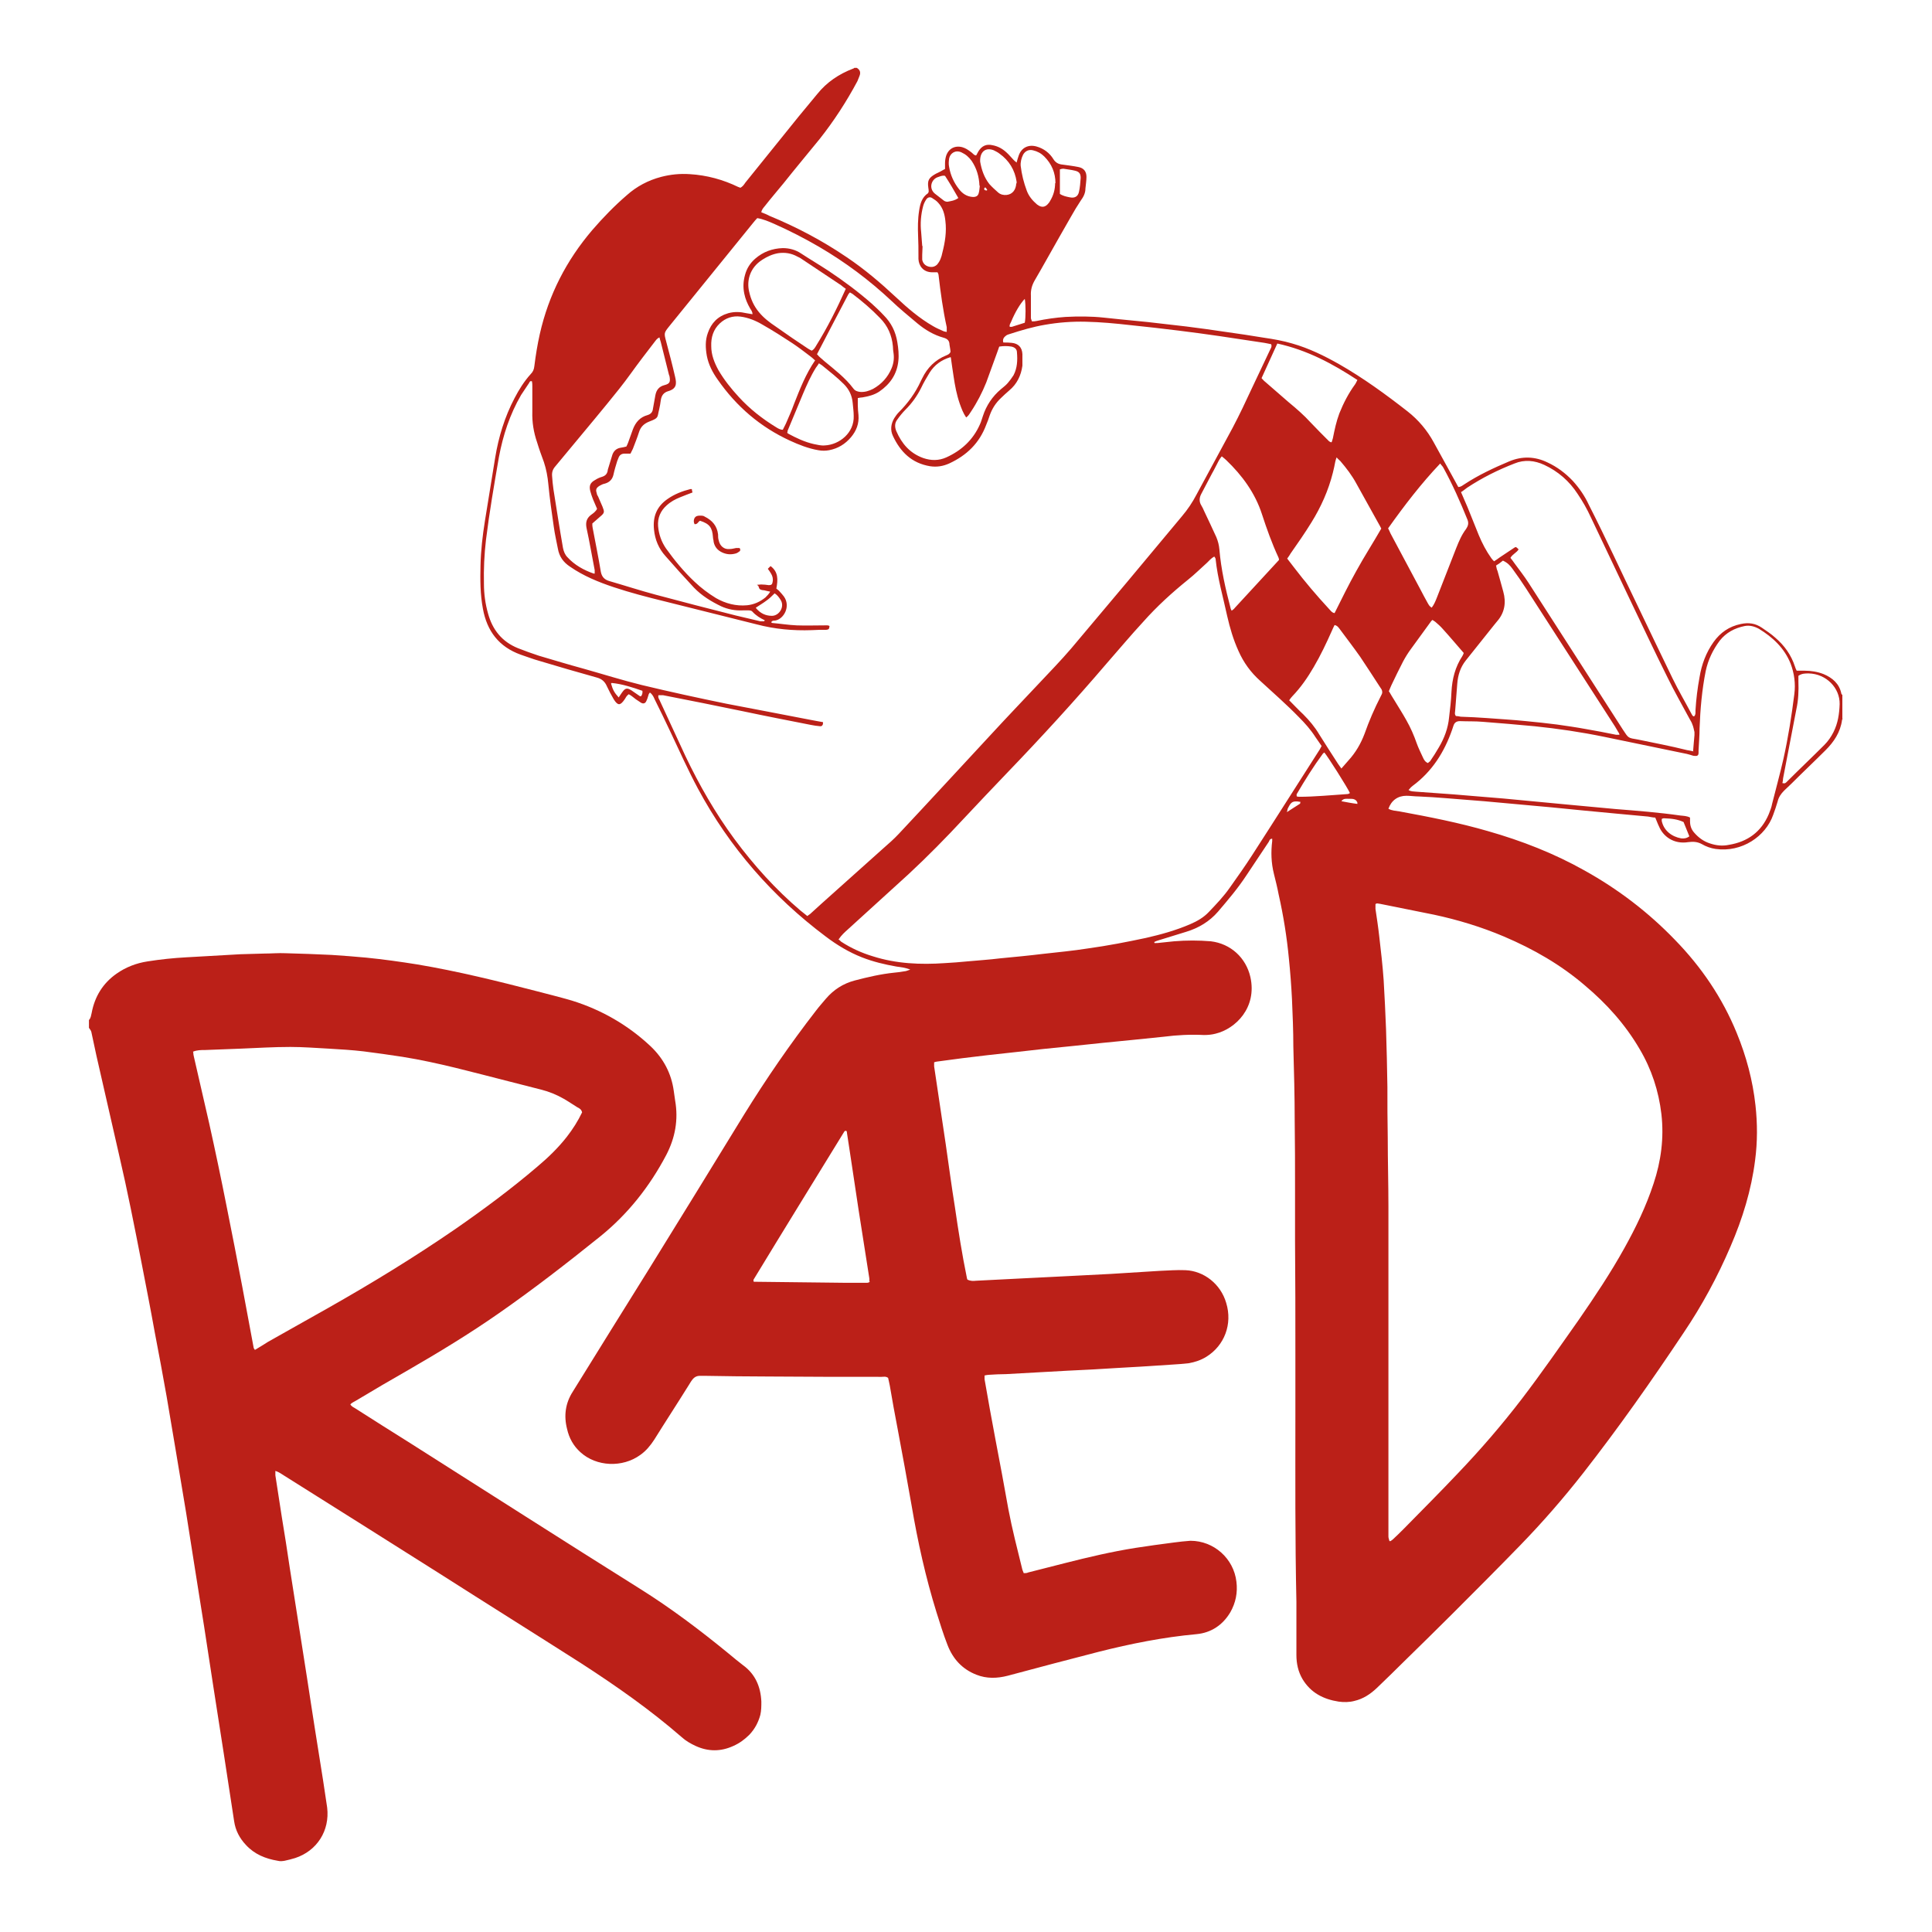
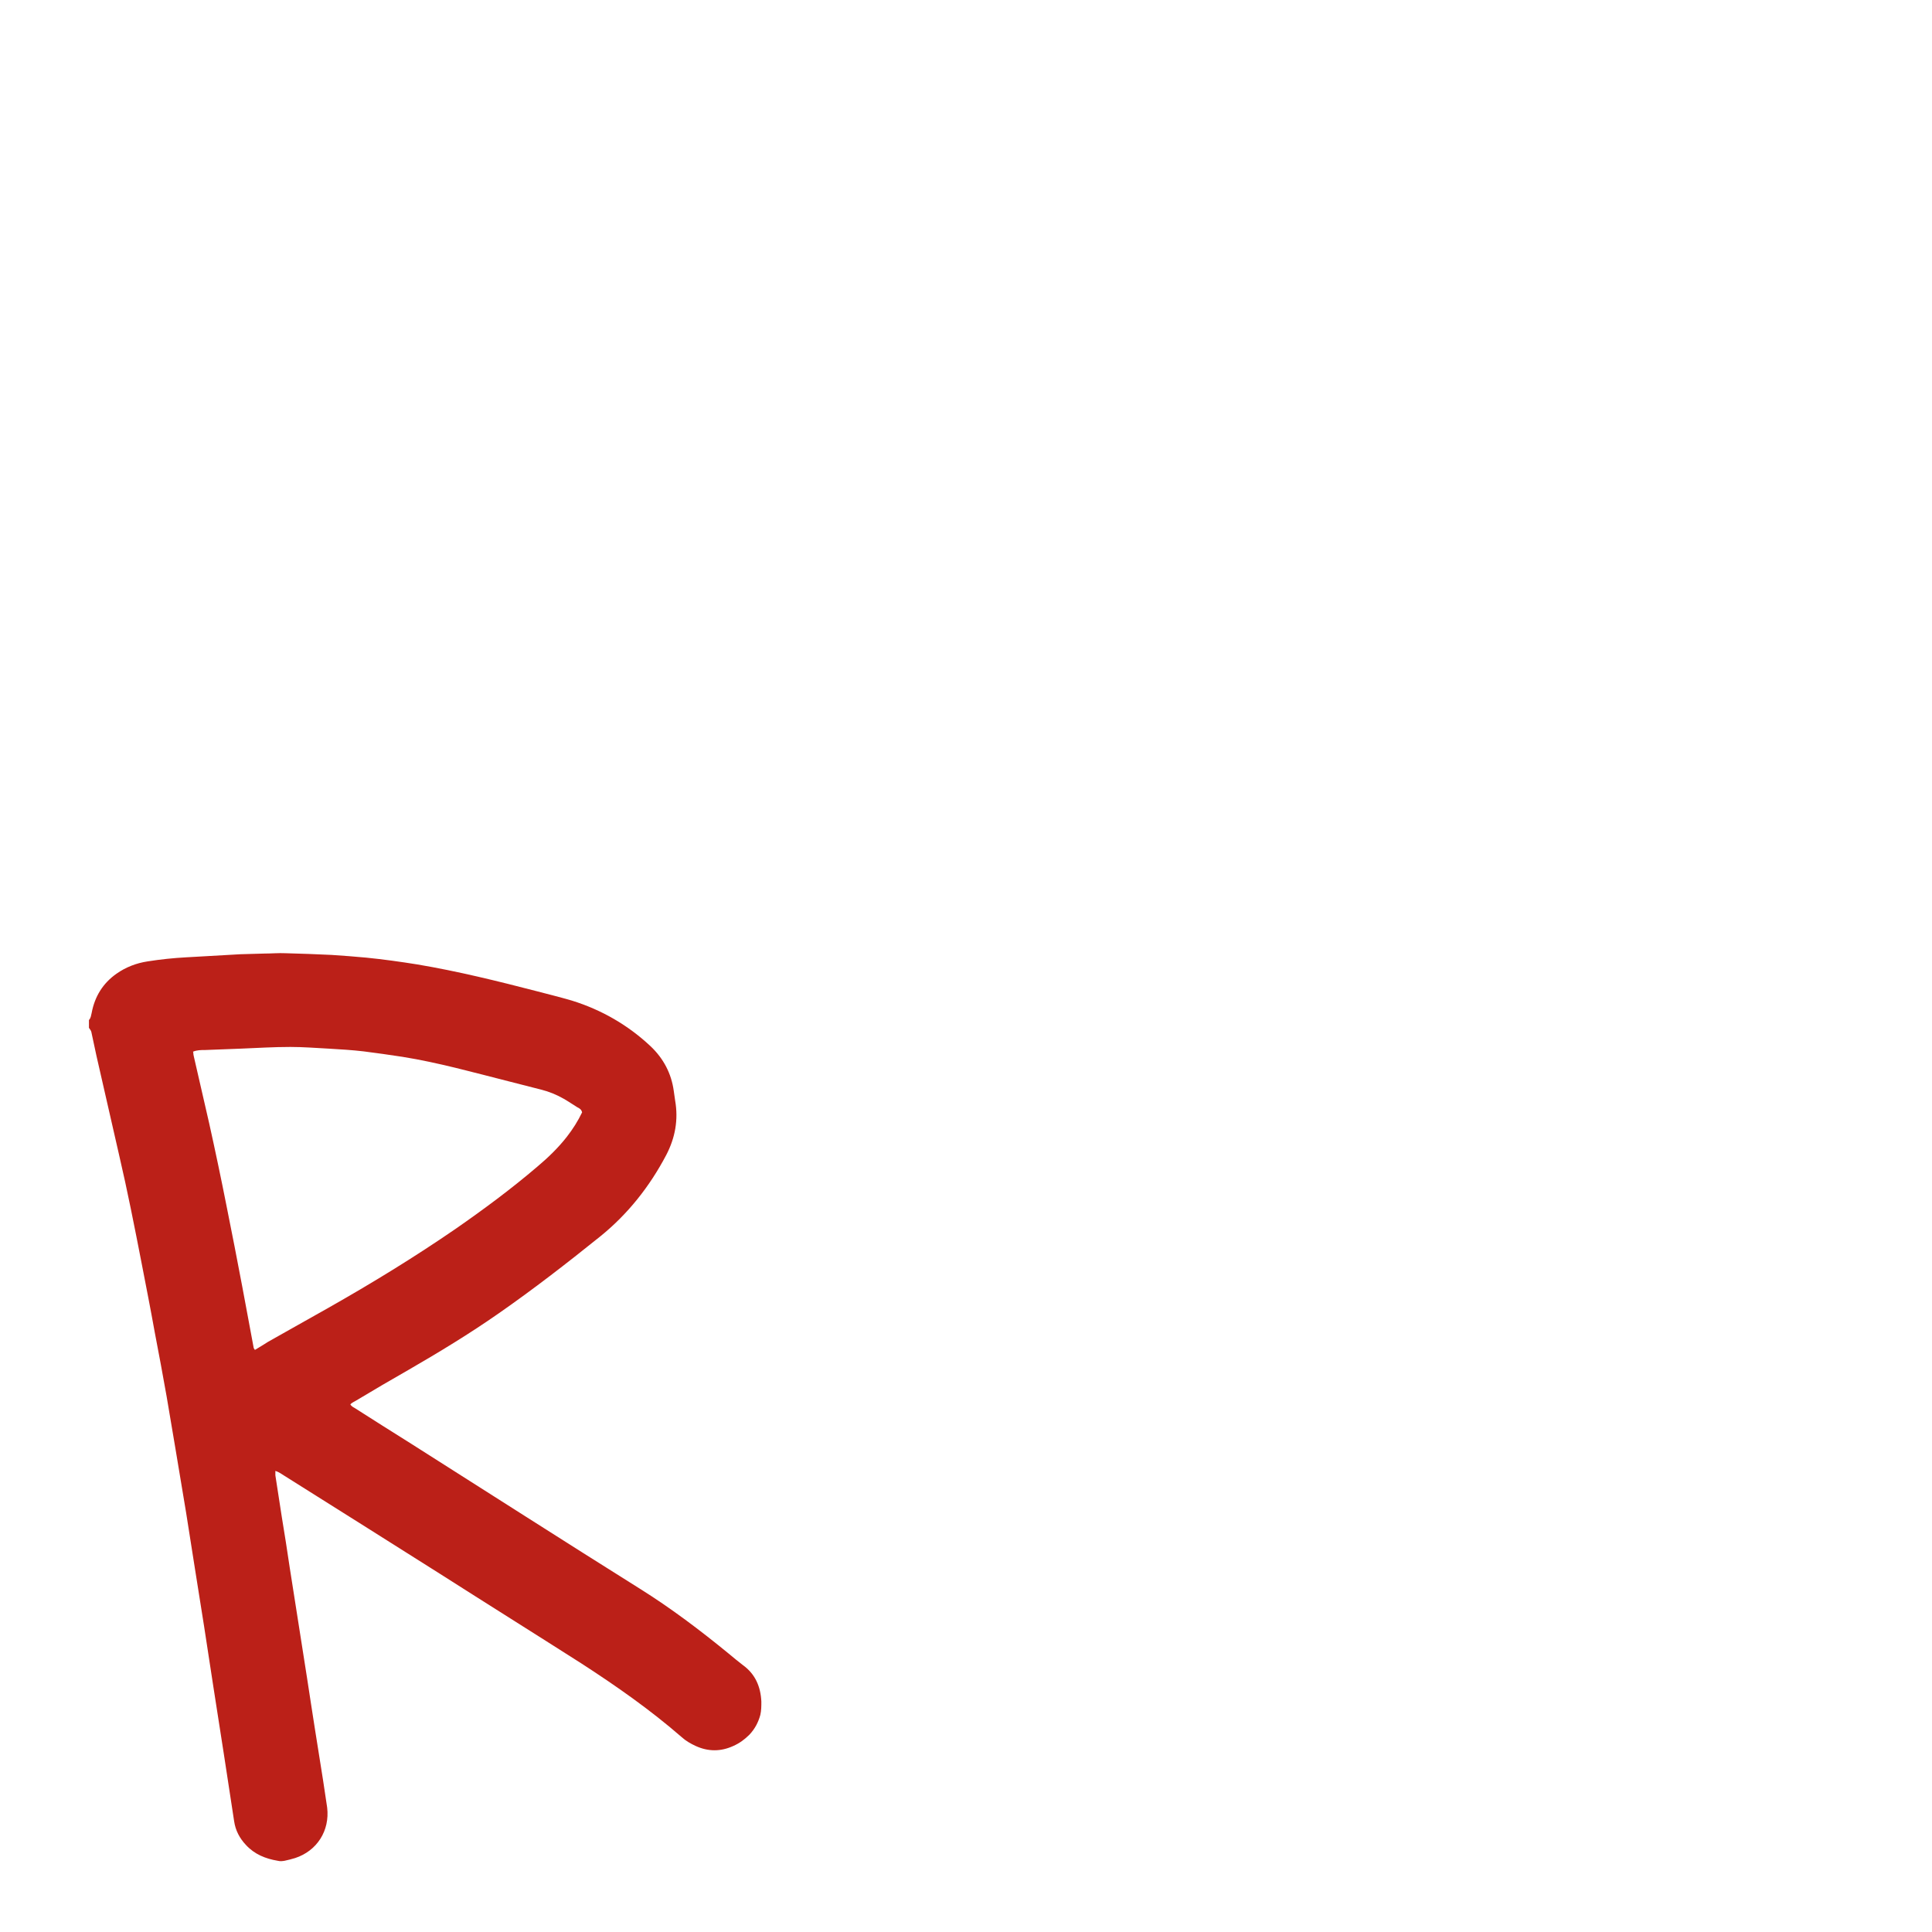
<svg xmlns="http://www.w3.org/2000/svg" version="1.1" width="566.9" height="566.9">
  <svg id="SvgjsSvg1009" version="1.1" viewBox="0 0 566.9 566.9">
    <defs>
      <style>
      .st0 {
        fill: #bb2018;
      }
    </style>
    </defs>
-     <path class="st0" d="M540.8,210.7c-.1.2-.3.4-.3.6-.5,3.6-2.4,6.4-4.8,8.8-3.3,3.3-6.7,6.5-10,9.8-.7.7-1.5,1.4-2.2,2.1-.9.9-1.6,1.9-1.9,3.2-.4,1.3-.8,2.6-1.3,3.9-2.2,6.3-9.2,11.1-16.9,10-1.4-.2-2.8-.7-4-1.4-1.3-.7-2.5-.8-4-.6-4.3.7-7.4-1.7-8.6-4.6-.4-.8-.7-1.7-1.1-2.6-.7,0-1.4-.2-2.1-.3-3.2-.3-6.5-.6-9.7-.9-3.2-.3-6.3-.6-9.5-.9-3-.3-6.1-.6-9.1-.9-3.3-.3-6.6-.6-9.9-.9-3.3-.3-6.6-.6-9.9-.9-3.8-.3-7.5-.6-11.3-.9-2.6-.2-5.3-.4-7.9-.5-1.2,0-2.4-.2-3.6-.2-2.5,0-4.4,1.3-5.3,3.8,1,.6,2.2.6,3.3.8,8.7,1.6,17.4,3.3,26,5.8,9.8,2.8,19.3,6.5,28.2,11.5,9.9,5.5,18.8,12.3,26.6,20.4,7.7,7.9,13.9,17,18.1,27.3,2.8,6.8,4.7,13.9,5.5,21.2.6,5.4.6,10.8-.1,16.1-1.1,8.8-3.7,17.2-7.2,25.3-3.8,8.9-8.4,17.4-13.8,25.4-9.4,14.1-19.1,27.9-29.5,41.2-5.8,7.4-11.9,14.4-18.4,21.1-6.6,6.8-13.3,13.5-20,20.2-4.6,4.6-9.3,9.2-14,13.8-2.7,2.7-5.4,5.3-8.1,7.9-1.9,1.8-4,3.2-6.6,3.8-1.5.4-3.1.4-4.6.2-4.5-.7-8.2-2.6-10.6-6.6-1.3-2.2-1.8-4.6-1.8-7.1,0-1.4,0-2.9,0-4.3,0-3.8,0-7.6,0-11.3-.4-18.2-.3-36.3-.3-54.5,0-6.1,0-12.2,0-18.4,0-11,0-22-.1-32.9,0-5.1,0-10.2,0-15.3,0-6.7,0-13.3-.1-20,0-7.3-.2-14.5-.4-21.8,0-4.7-.2-9.4-.4-14-.2-3.9-.5-7.9-.9-11.8-.6-6.3-1.6-12.6-3-18.8-.4-2.1-.9-4.1-1.4-6.1-.8-3.2-.9-6.4-.5-9.6,0-.2,0-.5,0-.7-.7,0-.8.5-1,.9-2.2,3.3-4.4,6.6-6.6,9.9-2.5,3.8-5.4,7.2-8.3,10.6-2.5,2.9-5.7,4.8-9.3,5.9-2.7.8-5.4,1.7-8.1,2.5-.4.1-.9.3-1.3.5,0,.5.3.3.5.3.2,0,.4,0,.5,0,1.6-.2,3.2-.3,4.8-.5,3.6-.3,7.2-.3,10.8,0,5.8.7,10.3,4.8,11.6,10.5,2,9-4.4,15.2-10.2,16.6-1.1.3-2.3.4-3.4.4-4-.2-7.9,0-11.8.5-2.9.3-5.9.6-8.8.9-3,.3-6.1.6-9.1.9-2.9.3-5.7.6-8.6.9-3,.3-6,.6-8.9.9-2.7.3-5.4.6-8,.9-2.7.3-5.5.6-8.2.9-2.5.3-5,.6-7.5.9-2.5.3-5,.7-7.5,1-.2,0-.4.1-.8.2,0,.4,0,.9,0,1.2,1.1,7.6,2.3,15.2,3.4,22.8.9,6.2,1.7,12.3,2.7,18.5,1,6.9,2.1,13.9,3.5,20.7,0,.2.1.4.2.6.9.4,1.7.4,2.5.3,4.6-.2,9.2-.5,13.8-.7,4.7-.2,9.3-.5,14-.7,3.9-.2,7.8-.4,11.7-.6,4.8-.3,9.6-.6,14.4-.9,2.5-.1,5-.3,7.5-.2,5.5.2,10.4,4.1,12,9.6,1.9,6.2-.5,12.5-5.8,15.8-1.6,1-3.4,1.6-5.2,1.9-1.6.2-3.2.3-4.8.4-3.1.2-6.1.4-9.2.6-2.3.1-4.7.3-7,.4-4.8.3-9.7.6-14.6.8-6,.3-12,.7-18,1-1.7,0-3.4.1-5,.2-.4,0-.8.1-1.3.2,0,.4,0,.8,0,1.1,1,5.9,2.1,11.8,3.2,17.7,1.3,6.8,2.6,13.7,3.8,20.5,1.1,5.8,2.6,11.6,4,17.3.1.5.3.9.5,1.4.5,0,.9,0,1.3-.2,3.7-.9,7.3-1.9,11-2.8,6.7-1.7,13.5-3.3,20.4-4.4,3.8-.6,7.6-1.1,11.4-1.6,1.6-.2,3.2-.4,4.8-.5,6.9,0,12.7,5.2,13.5,12,.4,3.2-.2,6.2-1.8,9-2.2,3.7-5.6,6-9.9,6.4-9.8.9-19.3,2.8-28.8,5.2-8.9,2.3-17.7,4.6-26.6,7-3.1.8-6.2.9-9.2-.3-4.1-1.6-6.9-4.6-8.5-8.8-1.2-3.1-2.2-6.3-3.2-9.5-3.2-10.3-5.5-20.7-7.3-31.3-1.3-7.5-2.7-15-4.1-22.5-.8-4.2-1.6-8.5-2.3-12.7-.2-.8-.3-1.6-.5-2.3-.7-.5-1.3-.3-1.9-.3-11.1,0-22.2,0-33.3-.1-6.2,0-12.5-.1-18.7-.2-.4,0-.8,0-1.3,0-1,0-1.7.4-2.3,1.2-.4.5-.7,1.1-1.1,1.7-3.3,5.3-6.7,10.5-10,15.8-1.1,1.7-2.4,3.3-4.1,4.5-5.2,3.8-12.9,3.5-17.6-.8-2-1.8-3.3-4.1-3.9-6.8-1-3.9-.5-7.6,1.7-11,7.5-12.1,15-24.2,22.5-36.2,9.3-15,18.5-30,27.7-45,6.5-10.5,13.5-20.7,21.1-30.5.9-1.2,1.9-2.3,2.9-3.5,2.3-2.7,5.1-4.5,8.5-5.4,3.8-1,7.7-1.9,11.6-2.3,1-.1,2-.2,3-.4.5,0,1-.3,1.7-.5-1.5-.6-2.8-.7-4.1-.9-3.4-.6-6.8-1.4-10.1-2.7-3.8-1.5-7.3-3.6-10.6-6.1-15.6-11.7-28.2-26.1-37.5-43.4-2.9-5.4-5.4-11-8-16.5-1.5-3.2-3.1-6.5-4.7-9.7-.3-.7-.6-1.4-1.4-2-.2.3-.4.5-.4.7-.2.6-.3,1.1-.6,1.7-.3.8-.9,1-1.6.6-.5-.3-1-.7-1.5-1-.7-.5-1.3-1.1-2.1-1.5-.6.4-.9,1-1.2,1.5-1.3,1.9-2,1.9-3.2,0-.7-1.2-1.4-2.5-2-3.8-.6-1.4-1.5-2.2-3-2.6-5.7-1.6-11.3-3.2-16.9-4.9-1.8-.5-3.6-1.2-5.4-1.8-6.4-2.3-9.9-6.9-11.1-13.5-.8-4.2-.8-8.5-.7-12.7.1-4.4.6-8.7,1.3-13.1,1-6.2,2-12.3,3-18.5,1-6.1,2.8-12,5.7-17.5,1.3-2.5,2.8-4.9,4.7-7,.7-.7,1-1.4,1.1-2.4.4-3.2.9-6.3,1.6-9.4,2.6-11.5,7.8-21.6,15.4-30.5,3.1-3.6,6.5-7.1,10.1-10.2,2.9-2.6,6.3-4.4,10.1-5.4,2.7-.7,5.5-1,8.4-.8,5,.3,9.8,1.6,14.3,3.8.2,0,.3.1.5.2.7-.3,1.1-.9,1.5-1.5,3.5-4.3,6.9-8.6,10.4-12.9,3.5-4.4,7.1-8.8,10.7-13.1,2.8-3.5,6.4-5.9,10.6-7.5.1,0,.2-.1.3-.2.2,0,.5,0,.7,0,1,.6,1.2,1.4.8,2.4-.2.5-.4,1-.6,1.5-3.2,6-6.9,11.7-11.1,17-3.5,4.3-7.1,8.6-10.6,13-1.8,2.2-3.7,4.4-5.5,6.7-.4.5-.9,1-1,1.8.8.3,1.6.6,2.3,1,8,3.3,15.6,7.3,22.8,12.2,5.2,3.5,9.9,7.5,14.5,11.8,3.3,3.1,6.8,6.1,10.8,8.4,1,.6,2,1,3.1,1.5.2.1.5.1.9.2,0-.6,0-1,0-1.4-1.1-5-1.8-10.1-2.4-15.3,0-.3-.2-.5-.3-.8-.6,0-1,0-1.5,0-2.8,0-4-2-4.1-3.9,0-.4,0-.7,0-1.1,0-1.9,0-3.7-.1-5.6-.1-2.5-.1-5,.3-7.5.3-2,.8-3.9,2.6-5.1,0,0,.1-.2.2-.4,0-.4,0-.8-.1-1.2-.3-2.1.1-2.9,2-4,.5-.3,1.1-.5,1.6-.8.4-.2.8-.5,1.3-.7,0-.6,0-1.1,0-1.7,0-.7.1-1.4.3-2.1.7-2.2,2.6-3.2,4.8-2.6,1,.3,1.7.8,2.5,1.4.5.3.8.9,1.4,1,0,0,.2,0,.2-.1.2-.4.4-.7.6-1.1,1-1.6,2.3-2.2,4.1-1.8,1.6.3,2.9,1,4.1,2.1.8.7,1.4,1.5,2.1,2.2.2.2.5.5.9.8.2-.8.4-1.4.6-2,.8-2.4,2.9-3.4,5.3-2.7,2.1.6,3.8,1.9,4.9,3.7.6,1,1.5,1.5,2.7,1.6,1.5.2,3.1.4,4.6.7,1.6.3,2.4,1.3,2.4,2.9,0,1.1-.2,2.3-.3,3.4,0,1.4-.6,2.5-1.4,3.6-1,1.5-1.9,3-2.8,4.6-1.2,2.1-2.4,4.2-3.6,6.3-2.4,4.2-4.7,8.4-7.1,12.5-.8,1.4-1.2,2.8-1.1,4.5,0,1.6,0,3.2,0,4.9,0,.5,0,1.1,0,1.6,0,.3.2.6.3,1,.5,0,.9,0,1.3-.1,2.8-.6,5.7-1,8.5-1.2,3.8-.2,7.6-.2,11.3.2,1.6.2,3.2.3,4.8.5,2.7.3,5.4.5,8.1.8,3.8.4,7.5.9,11.3,1.3,3.9.5,7.7,1,11.6,1.6,3.7.5,7.5,1.1,11.2,1.7,2.8.4,5.6.9,8.3,1.7,4.9,1.4,9.4,3.6,13.8,6.1,7,4,13.6,8.8,20,13.8,3.2,2.5,5.8,5.6,7.7,9.1,2,3.6,4,7.3,6,10.9.4.7.8,1.5,1.2,2.2.8,0,1.3-.5,1.8-.8,4.1-2.7,8.6-4.8,13.1-6.7,3.8-1.6,7.6-1.5,11.3.3,2.8,1.3,5.2,3.1,7.4,5.4,1.9,2.1,3.5,4.4,4.7,7,5,9.8,9.6,19.9,14.4,29.8,3.4,7.1,6.8,14.2,10.2,21.2,1.7,3.5,3.7,6.9,5.5,10.3.2.3.3.8.8.8.5-.5.4-1.1.4-1.7.2-3.3.6-6.6,1.2-9.8.6-3.7,1.9-7.2,4.1-10.3,2-2.8,4.6-4.6,8-5.3,2.3-.5,4.3-.2,6.2,1.1,1.3.9,2.7,1.8,3.9,2.9,2.7,2.3,4.7,5.1,5.8,8.5.1.4.3.8.5,1.2.8,0,1.6,0,2.3,0,1.9,0,3.8.3,5.6,1,2.6,1.1,4.6,2.8,5.2,5.7,0,.2.2.3.3.4v7.2ZM222.1,171.6c.5,0,.9-.1,1.2-.1.8,0,1.6.1,2.3.2.7,0,1-.2,1.1-.9.2-.9,0-1.7-.4-2.4-.3-.5-.6-1-1-1.5.3-.3.5-.5.8-.8,2.3,1.7,2.2,4,1.7,6.6.3.3.7.5,1,.9.4.4.8.9,1.2,1.4,2.1,2.9,0,6.7-2.6,7.1-.4,0-.9,0-1.1.5,0,0,.2.2.3.2,2.4.2,4.8.6,7.2.7,2.7.1,5.4,0,8.1,0,.5,0,1.1-.1,1.5.2-.1.9-.2,1-.9,1.1-1.4,0-2.9,0-4.3.1-5.5.2-10.9-.3-16.2-1.7-9.1-2.3-18.1-4.5-27.2-6.8-4.9-1.2-9.9-2.5-14.7-4.1-4.5-1.5-8.9-3.3-12.8-6-2-1.3-3.2-3-3.6-5.3-.4-2.1-.9-4.2-1.2-6.4-.6-4.2-1.2-8.3-1.6-12.5-.2-2.2-.6-4.4-1.3-6.5-.7-1.9-1.4-3.8-2-5.8-1-2.9-1.5-5.9-1.4-9,0-2.5,0-4.9,0-7.4,0-.5,0-1-.1-1.5-.5-.2-.7.1-.8.4-.8,1.2-1.6,2.4-2.4,3.6-3.3,5.7-5.3,11.8-6.5,18.2-1.4,8.1-2.8,16.2-3.8,24.3-.5,4.3-.7,8.6-.6,12.9,0,2.9.4,5.9,1.2,8.7,1.3,4.8,4.1,8.3,8.8,10.2,2,.8,4,1.5,6.1,2.2,4.4,1.3,8.7,2.6,13.1,3.8,5.7,1.6,11.4,3.4,17.1,4.8,8.3,2,16.6,3.8,24.9,5.5,8.2,1.6,16.4,3.1,24.5,4.7,1.2.2,2.5.5,3.8.7,0,.4,0,.7-.2.9,0,.2-.4.3-.6.3-1-.1-1.9-.2-2.8-.4-6.6-1.3-13.3-2.6-19.9-4-7.8-1.6-15.6-3.2-23.4-4.7-.5,0-.9,0-1.4,0-.2.8.3,1.2.5,1.8,2.5,5.3,4.9,10.7,7.4,16,4.1,8.6,8.8,16.8,14.4,24.4,5.7,7.7,12.1,14.8,19.4,21,.6.5,1.3,1,2,1.6.3-.3.6-.4.8-.6,1.1-1,2.2-2,3.3-3,6-5.4,12.1-10.8,18.1-16.2,1.6-1.4,3.2-2.8,4.6-4.3,9.1-9.7,18.1-19.5,27.2-29.3,4.6-5,9.3-9.9,13.9-14.8,3.2-3.4,6.5-6.8,9.5-10.3,10.9-12.9,21.7-25.8,32.5-38.8,1.7-2,3.1-4.1,4.3-6.4,3.5-6.5,7.1-13.1,10.6-19.6,2-3.8,3.8-7.6,5.6-11.5,1.8-3.7,3.5-7.5,5.3-11.2.2-.5.7-1,.4-1.8-.6-.1-1.3-.3-2-.4-4.4-.7-8.9-1.3-13.3-2-4-.6-8-1.1-11.9-1.6-4.7-.6-9.4-1.1-14.1-1.6-4.4-.5-8.7-.9-13.1-1-4-.1-8,.2-12,.9-3.5.6-6.9,1.6-10.3,2.7-.3.1-.7.2-1,.4-.7.5-1.2,1.1-.9,2.1.9,0,1.7,0,2.5.1,1.9.2,3,1.3,3.1,3.3,0,1.1,0,2.3,0,3.4-.4,2.9-1.6,5.4-3.9,7.3-.8.7-1.6,1.4-2.4,2.2-1.5,1.4-2.6,3.1-3.3,5.1-.3.9-.6,1.8-1,2.7-2,5.4-5.7,9-10.9,11.4-1.8.8-3.6,1.1-5.6.8-5.4-.9-8.7-4.2-10.9-8.9-.8-1.7-.6-3.5.4-5.2.4-.6.8-1.2,1.3-1.7,2.7-2.7,4.9-5.7,6.5-9.2.1-.3.3-.5.4-.8,1.5-3.1,3.8-5.4,7-6.7.5-.2,1-.4,1.3-1,0-.7-.2-1.4-.3-2.2,0-1.1-.6-1.7-1.7-2-2.9-.8-5.4-2.3-7.7-4.2-2.6-2.2-5.2-4.3-7.6-6.6-6.5-6.1-13.6-11.4-21.3-15.9-4.3-2.5-8.6-4.7-13.1-6.7-1.6-.7-3.2-1.4-5-1.7-.5.5-.9,1-1.3,1.5-8.2,10.1-16.3,20.1-24.5,30.2-1.6,2-1.6,2-.9,4.6.9,3.4,1.8,6.8,2.6,10.3.5,2.1.4,3.5-2.1,4.2-1.3.4-1.9,1.3-2.1,2.6-.1.9-.3,1.9-.5,2.8-.6,2.3,0,2.4-2.9,3.5-1.5.6-2.5,1.5-3,3.1-.5,1.6-1.2,3.3-1.8,4.9-.2.5-.5.9-.7,1.4-.7,0-1.2,0-1.7,0-.9,0-1.5.4-1.8,1.2-.1.3-.3.7-.4,1-.4,1.3-.8,2.6-1.1,4-.3,1.3-1.1,2.2-2.5,2.6-.5.1-1,.3-1.5.6-1,.6-1.3,1.1-.9,2.2,0,.3.2.7.4,1,.4,1,.9,2,1.3,3,.6,1.5.6,1.8-.6,2.8-.8.7-1.6,1.4-2.4,2.1,0,.5,0,.9.1,1.3.8,4.3,1.7,8.6,2.4,12.9.3,1.5,1.1,2.3,2.5,2.7,4.5,1.3,9.1,2.8,13.6,4,7.8,2.1,15.6,4.1,23.5,6.1,2.4.6,4.8,1.1,7.2,1.7.2,0,.5,0,.7,0,.2,0,.5.1.6-.3-1.3-.6-2.6-1.4-3.6-2.5-.2-.3-.7-.4-1.1-.4-.6,0-1.2,0-1.8,0-2.2.1-4.3-.3-6.3-1.2-2.9-1.4-5.7-3.1-8-5.5-2.8-3-5.6-6.1-8.3-9.2-2-2.2-3.1-4.8-3.4-7.8-.4-3.8.8-6.8,4-9,2-1.4,4.3-2.3,6.7-2.9.1,0,.2,0,.4,0,0,.3.1.6.2,1-1.3.5-2.4.9-3.6,1.4-1.5.6-2.8,1.3-4,2.4-1.8,1.6-2.7,3.7-2.5,6.1.2,2.4,1,4.6,2.3,6.5,2.5,3.5,5.3,6.9,8.4,9.8,1.9,1.8,4,3.4,6.3,4.8,2.8,1.6,5.9,2.4,9.1,2.1,2-.2,3.8-1,5.4-2.3.5-.5,1-1,1.4-1.7-.7-.1-1.3-.3-1.8-.4-.4,0-.9-.1-1.2-.3-.2-.1-.3-.5-.5-1ZM408,452.2c.3-.2.5-.3.7-.5,1.1-1,2.2-2.1,3.2-3.1,5.3-5.4,10.6-10.7,15.8-16.2,6.7-7,13-14.3,18.9-22,5.8-7.6,11.2-15.4,16.7-23.2,4.7-6.8,9.3-13.7,13.3-20.9,3.4-6.1,6.4-12.3,8.6-19,2.2-6.6,3.1-13.4,2.3-20.4-.8-6.8-2.9-13.2-6.4-19.1-4.2-7.2-9.7-13.3-16-18.6-7.1-6.1-15.1-10.7-23.8-14.4-6.6-2.8-13.5-4.9-20.5-6.4-5.3-1.1-10.6-2.1-15.9-3.2-.4,0-.9-.3-1.3.1,0,.5,0,1,0,1.4.4,2.7.8,5.3,1.1,8,.5,4.3,1,8.6,1.3,12.9.3,4.8.5,9.6.7,14.4.2,5.6.3,11.3.4,16.9,0,5,0,10,.1,14.9,0,6.8.2,13.5.2,20.3,0,5,0,10.1,0,15.1,0,19.8,0,39.6,0,59.4,0,7,0,14,0,21,0,.4,0,.8,0,1.3,0,.4.2.8.3,1.3ZM245.9,275.5c.4.3.7.6.9.8,2.9,1.9,6,3.3,9.3,4.3,6.9,2.2,14,2.5,21.2,2,2.2-.1,4.3-.3,6.5-.5,3.2-.3,6.5-.5,9.7-.9,4.2-.4,8.4-.8,12.5-1.3,4.4-.5,8.8-.9,13.2-1.6,5.8-.8,11.5-1.9,17.1-3.1,4.4-1,8.7-2.2,12.9-4,2.1-.9,4-2,5.5-3.6,2.2-2.3,4.4-4.6,6.2-7.2,2.2-3.1,4.4-6.2,6.4-9.3,6.6-10.2,13.1-20.5,19.7-30.8.3-.4.5-.9.8-1.4-.6-.9-1.2-1.7-1.8-2.6-1.4-2.2-3.1-4.1-4.9-5.9-3.6-3.7-7.5-7.1-11.3-10.6-2.8-2.5-4.9-5.4-6.4-8.8-1.5-3.3-2.5-6.7-3.3-10.2-1.2-5.6-2.8-11-3.4-16.7,0-.3-.2-.5-.4-.8-.9.5-1.5,1.2-2.1,1.8-1.9,1.7-3.7,3.5-5.6,5-4.7,3.8-9.1,7.8-13.1,12.3-3.7,4-7.2,8.2-10.8,12.3-9.4,11-19.2,21.7-29.3,32.2-4.2,4.4-8.4,8.8-12.6,13.3-5.2,5.6-10.6,11.1-16.2,16.3-5.9,5.4-11.9,10.8-17.8,16.2-.9.8-1.9,1.7-2.7,2.9ZM413.3,231.8c.7.5,1.5.4,2.2.5,3.7.3,7.4.5,11.1.8,1.6.1,3.2.3,4.8.4,3.2.3,6.5.5,9.7.8,3.2.3,6.3.6,9.5.9,3.2.3,6.3.6,9.5.9,4.7.4,9.3.9,14,1.3,6.3.5,12.7,1,19,1.9.9.1,1.9.1,2.8.6,0,.4,0,.8,0,1.1,0,1.3.4,2.4,1.2,3.3,1.3,1.5,2.8,2.6,4.7,3.2,1.8.6,3.6.8,5.5.4,5.5-.9,9.5-3.8,11.7-9,.4-1,.8-2,1-3.1,1.1-4.4,2.3-8.7,3.3-13.1,1.4-6.3,2.4-12.6,3.2-19,.4-3.1,0-6.1-1.1-9-1.8-4.5-5.2-7.7-9.3-10.2-1.3-.7-2.7-1.1-4.2-.8-2.9.6-5.4,1.9-7.3,4.3-2,2.7-3.4,5.6-4.1,8.9-1.1,5.5-1.6,11.2-1.8,16.8,0,2.2-.2,4.3-.3,6.5,0,.2,0,.5,0,.7,0,.8-.4,1-1.2.9-.4,0-.8-.2-1.2-.3-.7-.2-1.4-.4-2.1-.5-7.7-1.6-15.5-3.2-23.2-4.8-6.8-1.4-13.6-2.4-20.4-3.1-5.1-.5-10.2-.9-15.2-1.3-2.2-.2-4.4-.1-6.7-.2-1,0-1.6.4-1.9,1.3-.1.4-.3.8-.4,1.2-2.3,6.6-5.9,12.3-11.6,16.5-.4.3-.7.6-1,1ZM496.8,220.4c.1-1.7.3-3.2.4-4.7,0-.3,0-.6,0-.9-.2-.8-.3-1.5-.6-2.2-.2-.6-.5-1.1-.8-1.6-2.2-4.1-4.5-8.1-6.5-12.2-3.8-7.6-7.4-15.3-11.1-23-3.8-8-7.6-16-11.4-24-1.1-2.4-2.4-4.7-3.9-6.9-2.4-3.7-5.7-6.6-9.8-8.5-2.8-1.3-5.8-1.6-8.7-.4-4.9,1.9-9.5,4.2-13.9,7.1-.6.4-1.1.9-1.8,1.3.6,1.5,1.3,2.9,1.9,4.4,1.1,2.7,2.2,5.5,3.3,8.2,1,2.4,2.2,4.7,3.7,6.8.2.3.5.6.8.9.6-.4,1.1-.7,1.6-1.1,1.4-.9,2.8-1.9,4.2-2.8.6-.4.6-.4,1.4.4-.6,1-1.8,1.4-2.4,2.5.4.5.8,1,1.2,1.6,1.4,1.9,2.8,3.7,4.1,5.7,9.3,14.4,18.5,28.8,27.7,43.1,1.7,2.6,1.5,2.4,4.4,2.9,4.8,1,9.6,1.9,14.4,3.1.6.1,1.2.2,2,.4ZM439,166c.1.6.2,1.1.4,1.5.6,2,1.1,4,1.7,6.1.9,3.2.4,6.2-1.8,8.7-.3.4-.6.7-.9,1.1-2.8,3.5-5.5,6.9-8.3,10.4-1.6,2-2.3,4.3-2.5,6.8-.2,2.6-.4,5.1-.6,7.7,0,.6-.3,1.2.2,1.8.5,0,.9.1,1.4.2,2.6.1,5.2.2,7.7.4,3.8.3,7.7.5,11.5.9,3,.3,6.1.6,9.1,1,2.8.4,5.6.8,8.3,1.3,3,.5,6,1.1,9,1.7.3,0,.6,0,1,0-.1-.3-.1-.5-.3-.7-.3-.6-.7-1.1-1-1.7-8.7-13.5-17.4-27-26.1-40.5-1.3-2-2.6-3.9-4-5.8-.7-1-1.5-1.8-2.8-2.4-.6.5-1.3,1-2.1,1.5ZM255.1,375.9c0-.3,0-.5,0-.7-.3-1.7-.5-3.4-.8-5.1-.8-5.1-1.6-10.2-2.4-15.3-.7-4.4-1.3-8.9-2-13.3-.5-3.1-.9-6.2-1.4-9.2,0-.2,0-.5-.4-.5-.1,0-.3.1-.4.3-8.9,14.5-17.8,28.9-26.6,43.4,0,.1,0,.3,0,.5,0,0,.1.1.2.1,8.7.1,17.4.2,26.1.3,2.3,0,4.7,0,7,0,.2,0,.3,0,.5-.1,0,0,.1,0,.3-.2ZM183.8,131c.2-.4.4-.8.5-1.1.5-1.3.9-2.6,1.4-3.9.8-2.1,2.1-3.6,4.3-4.2,1-.3,1.5-.9,1.6-1.9.2-1.3.5-2.6.7-3.9.3-1.6,1.1-2.6,2.7-3,1.5-.4,1.7-.9,1.5-2.3,0-.2-.1-.5-.2-.7-.8-3.2-1.6-6.4-2.4-9.6-.1-.4-.3-.9-.4-1.4-.7.3-1,.8-1.4,1.3-1.2,1.6-2.4,3.1-3.6,4.7-2.3,3-4.4,6.1-6.8,9.1-4.7,5.9-9.6,11.7-14.4,17.5-1.5,1.8-2.9,3.5-4.4,5.3-.7.8-1,1.7-.9,2.8.1,1.3.2,2.6.4,3.9.9,5.7,1.8,11.5,2.8,17.2.2,1,.6,2,1.3,2.7,2.1,2.3,4.8,3.8,7.7,4.8,0,0,.1,0,.3,0,0-.3,0-.7,0-1-.8-4.1-1.5-8.3-2.4-12.4-.3-1.6,0-2.8,1.3-3.8.7-.5,1.4-1,1.8-1.8-.4-.9-.8-1.9-1.2-2.8-.3-.8-.6-1.6-.8-2.4-.4-1.6,0-2.5,1.5-3.3.6-.4,1.3-.7,2-.9.9-.3,1.4-.8,1.6-1.7,0-.4.2-.8.3-1.2.4-1.2.7-2.4,1.1-3.6.4-1.1,1.2-1.8,2.3-2,.6-.1,1.2-.2,1.9-.4ZM391.5,180.1c2.1-4.2,4.2-8.5,6.5-12.6,2.3-4.2,4.9-8.2,7.3-12.4-.1-.2-.2-.4-.3-.6-2.3-4.2-4.7-8.4-7-12.6-1.3-2.4-2.9-4.5-4.7-6.6-.3-.3-.7-.6-1.1-1.1-.2.5-.3.9-.4,1.3-.2,1-.4,2.1-.7,3.2-1.3,5.2-3.5,10.1-6.3,14.6-1.9,3.1-4,6.1-6.1,9.1-.3.5-.6,1-1,1.5.7.9,1.4,1.8,2,2.6,3.2,4.2,6.6,8.2,10.2,12.1.5.5.9,1.2,1.7,1.3ZM378.3,205.5c1.4,1.4,2.7,2.8,4.1,4.1,1.8,1.8,3.4,3.7,4.7,5.9,1.8,2.9,3.7,5.8,5.5,8.6.3.4.6.9,1,1.4.8-.9,1.4-1.6,2.1-2.4,2.1-2.3,3.6-4.9,4.7-7.8,1.3-3.7,2.9-7.4,4.7-10.9.1-.2.2-.4.3-.6.3-.5.2-1,0-1.5-.2-.3-.4-.6-.6-.9-1.9-2.9-3.8-5.9-5.7-8.7-1.9-2.7-3.9-5.3-5.9-8-.4-.5-.7-1.1-1.6-1.3-.3.6-.6,1.2-.8,1.7-1.6,3.6-3.3,7.2-5.3,10.6-1.8,3.1-3.8,6-6.3,8.6-.3.3-.6.7-1,1.3ZM358.5,133.9c-.4.5-.7.9-.9,1.3-.7,1.3-1.3,2.6-2,3.8-1,2-2.1,3.9-3.1,5.9-.6,1.1-.7,2.3,0,3.4.3.5.6,1.1.8,1.6,1.2,2.5,2.4,5.1,3.6,7.7.5,1.2.8,2.4.9,3.6.5,5.9,1.8,11.6,3.3,17.3,0,.2.2.4.3.7.4-.3.7-.5.9-.8,4.3-4.7,8.7-9.4,13-14.1,0-.3-.1-.6-.2-.8-1.9-4.1-3.4-8.3-4.8-12.6-2-6.2-5.8-11.4-10.5-15.9-.3-.3-.7-.6-1.3-1.1ZM278.9,104.8c-2.7.8-4.7,2.3-6.1,4.5-.9,1.5-1.8,3-2.5,4.5-1.2,2.4-2.7,4.5-4.6,6.4-.9.9-1.7,1.9-2.4,2.9-.8,1-.8,2.2-.3,3.4,1.6,3.7,4,6.5,7.9,7.9,2.3.8,4.6.8,6.8-.2,4.4-2,7.8-5.1,9.8-9.6.4-.8.6-1.7.9-2.5,1-3.1,2.8-5.8,5.3-7.9.7-.6,1.4-1.1,2-1.8.6-.7,1.2-1.5,1.7-2.3,1.1-2.1,1.2-4.4,1-6.7,0-1-.7-1.5-1.6-1.7-1.2-.2-2.4-.2-3.6,0-.2.6-.4,1.2-.6,1.7-1.1,2.9-2.1,5.9-3.2,8.8-1.2,3-2.7,5.9-4.5,8.6-.4.6-.7,1.2-1.4,1.7-.9-1.3-1.4-2.7-1.9-4.1-.9-2.6-1.4-5.3-1.8-8-.3-1.8-.5-3.5-.8-5.5ZM407.3,155c.3.6.5,1,.7,1.5,2.9,5.4,5.8,10.9,8.7,16.3.7,1.4,1.5,2.8,2.2,4.1.3.5.5,1,1.2,1.4.7-.9,1.1-1.9,1.5-2.9,1.9-4.9,3.8-9.7,5.7-14.6.8-2,1.6-3.9,2.9-5.6.6-.9.8-1.7.4-2.7-2.1-5.2-4.4-10.4-7.1-15.3-.2-.4-.6-.7-.9-1.2-5.6,5.9-10.5,12.3-15.2,18.9ZM407.6,202.9c.5.9,1,1.7,1.5,2.5,1.2,2,2.5,4,3.6,6,1.2,2.1,2.2,4.4,3,6.7.5,1.4,1.2,2.8,1.8,4.1.3.7.7,1.4,1.5,1.7.2-.2.4-.4.6-.5.9-1.3,1.8-2.7,2.6-4.1,1.6-2.7,2.7-5.6,3-8.8.3-2.5.6-5,.7-7.5.2-3.8,1.1-7.3,3.2-10.5.2-.3.3-.6.4-.9-2.1-2.4-4.1-4.8-6.2-7.1-.6-.7-1.4-1.4-2.1-2-.2-.2-.6-.4-.9-.6-.3.3-.5.5-.6.7-1.9,2.6-3.7,5.1-5.6,7.7-.9,1.2-1.7,2.5-2.4,3.8-1.2,2.3-2.3,4.6-3.4,6.9-.3.6-.5,1.2-.8,1.9ZM370.2,111c.4.4.7.8,1,1,2.3,2,4.6,4,6.9,6,2.3,1.9,4.5,3.8,6.5,6,1.7,1.8,3.5,3.6,5.3,5.4.2.2.5.3.7.4.1-.1.2-.1.2-.2.1-.3.2-.7.3-1,.5-2.5,1-4.9,1.9-7.3,1.2-3,2.7-5.9,4.6-8.5.3-.4.4-.8.7-1.3-7.3-4.8-14.8-8.8-23.5-10.7-1.5,3.4-3.1,6.7-4.6,10.1ZM523.2,229.8c.6.2.9-.2,1.2-.5,3.6-3.6,7.3-7.1,10.9-10.7,1.1-1.1,2-2.4,2.7-3.8,1.3-2.6,1.7-5.3,1.8-8.2.1-4.7-3.9-8.9-9.1-9-1,0-2,0-3,.7,0,.5,0,1,0,1.6.1,2.8,0,5.5-.6,8.2-1.3,6.8-2.6,13.5-3.9,20.3,0,.5-.1.9-.2,1.4ZM309.7,53.8c0-3.1-1.1-5.7-3.3-7.9-.9-.9-2-1.5-3.3-1.8-1.2-.3-2.3.2-2.9,1.3-.5,1-.8,2.2-.7,3.3.3,2.5.9,4.9,1.8,7.3.6,1.6,1.7,2.9,3,4,1.3,1,2.4.9,3.4-.4.2-.2.3-.4.4-.6,1-1.6,1.5-3.4,1.5-5.3ZM270.7,72.3s0,0,0,0c0,.8-.1,1.7-.1,2.5,0,.5,0,1,0,1.4.2,1,.8,1.7,1.8,2,1,.3,1.9.1,2.6-.6.4-.5.8-1.1,1-1.7.2-.5.4-1.1.5-1.7.8-3.1,1.3-6.2.9-9.4-.2-1.9-.7-3.8-2.1-5.3-.5-.6-1.2-1-1.8-1.4-.6-.4-1.3-.2-1.7.4-.4.6-.7,1.2-.9,1.9-.7,2.6-.9,5.2-.6,7.8.1,1.3.2,2.6.3,3.9ZM388.6,220.8c-.1.1-.3.2-.4.3-2.8,3.8-5.3,7.8-7.7,11.9-.1.2,0,.4,0,.7.3,0,.4.1.6.1,4.8,0,9.5-.5,14.3-.8.3,0,.5-.2.7-.3-.7-1.6-6.6-10.9-7.5-11.9ZM298.3,53.8c0-.1,0-.3,0-.5-.5-3.4-2.2-6.2-5-8.2-.5-.4-1.1-.7-1.7-1-2.3-.9-3.9.3-4,2.8,0,.2,0,.4,0,.5.4,2.4,1.2,4.7,2.7,6.6.8.9,1.7,1.7,2.6,2.5.7.6,1.6.8,2.5.7,1.7-.2,2.7-1.5,2.8-3.4ZM287.4,54.5c-.1-2.6-.8-5.1-2.3-7.3-.8-1.1-1.7-1.9-3-2.5-1.8-.8-3.3.3-3.6,1.8-.1.8-.2,1.6,0,2.5.4,2.4,1.4,4.6,2.9,6.5,1,1.3,2.3,2.2,4.1,2.3.9,0,1.5-.3,1.7-1.2.2-.7.2-1.4.3-2.1ZM311,56.9c.9.6,1.9.8,2.9,1,1.4.3,2.4-.2,2.7-1.6.3-1.3.4-2.7.5-4.1,0-1.2-.4-1.8-1.6-2.1-1.2-.3-2.4-.4-3.5-.6-.3,0-.7.1-1,.2v7ZM281.2,58.1c-1.3-2.3-2.6-4.5-3.9-6.5-.9-.2-1.5.2-2.2.4-1.9.7-2.6,3.3-.8,4.8.9.7,1.8,1.4,2.7,2.1.3.2.7.3,1,.3,1-.2,2.1-.3,3.2-1.1ZM494,241.2c-1.8-.8-3.3-1-5.8-1.1-.2,0-.4.1-.6.2,0,.3,0,.4,0,.6.6,2.8,2.9,4.6,5.7,5.1.8.1,1.6,0,2.4-.6-.6-1.4-1.1-2.8-1.7-4.2ZM221.8,178.4c1.3,1.6,2.9,2.3,4.7,2.3,2.1,0,3.8-2.6,2.6-4.6-.5-.8-1-1.5-1.8-2-.8.8-1.6,1.6-2.5,2.2-.9.7-2,1.3-3,2ZM300.7,87.7c-1.3,1.3-2.9,4-4,6.7-.2.5-.6.9-.4,1.5.2,0,.4,0,.6,0,1.3-.4,2.6-.8,3.8-1.2.3-1.5.3-5.3,0-7ZM181.5,204.7c.5-.7.9-1.4,1.4-2,.6-.7,1.1-.8,1.9-.4.4.2.7.4,1.1.7.6.4,1.3.9,1.9,1.3,0,0,.2,0,.3,0,.3-.4.5-.9.4-1.6-2.9-1-5.9-2-9-2.3,0,0-.2.1-.2.2.5,1.8,1,2.7,2.2,4ZM377.6,238.3c1.5-1,2.7-1.7,3.9-2.5,0,0,0-.3.1-.5-2.6-.5-2.9.3-3.8,2.1,0,.1,0,.3-.2.9ZM398.3,235.9c0-.4,0-.6-.2-.7,0-.2-.2-.3-.3-.4-.6-.5-1.4-.4-2-.4-.7,0-1.6-.2-2.2.7,1.6.3,3.1.6,4.8.8ZM289.7,55.8c-.1-.2-.2-.4-.3-.5-.1-.2-.3-.4-.5-.2-.1.1-.2.5,0,.6,0,.1.4.2.6.2,0,0,0,0,.3-.2Z" />
    <path class="st0" d="M26.1,299.3c.6-.6.6-1.4.8-2.1.9-4.8,3.3-8.7,7.3-11.5,2.7-1.9,5.8-3.1,9.1-3.6,3.8-.6,7.6-1,11.4-1.2,5.3-.3,10.5-.6,15.8-.9,2.3-.1,4.7-.1,7-.2,2.1,0,4.2-.2,6.3-.1,4.5.1,9,.3,13.5.5,3.4.2,6.8.5,10.2.8,5,.5,10,1.2,15,2,11.9,2,23.6,4.9,35.2,7.9,3.4.9,6.7,1.7,10.1,2.7,8.7,2.7,16.5,7.2,23.1,13.4,3.8,3.6,6.1,8,6.8,13.1.1.9.3,1.9.4,2.8,1,5.7,0,11-2.6,16-4.9,9.3-11.3,17.4-19.5,24-9.7,7.8-19.5,15.4-29.7,22.5-8.6,6-17.5,11.4-26.5,16.6-5.1,2.9-10.2,5.9-15.2,8.9-.6.4-1.3.6-1.8,1.2.3.5.8.8,1.2,1,5.5,3.5,11,7,16.6,10.5,22.4,14.2,44.7,28.5,67.2,42.6,9.1,5.7,17.7,12.2,26,19,1.4,1.2,2.8,2.3,4.2,3.4,3.6,2.6,5.2,6.3,5.4,10.7,0,1.3,0,2.6-.3,3.9-.6,2.2-1.6,4.1-3.2,5.8-1.4,1.4-2.9,2.5-4.7,3.3-3.7,1.7-7.4,1.7-11.1,0-1.5-.7-2.9-1.5-4.1-2.6-9.2-8-19.2-15-29.4-21.6-13.8-8.8-27.7-17.5-41.5-26.3-15.2-9.6-30.4-19.2-45.7-28.8-.8-.5-1.6-1.1-2.6-1.4,0,.5,0,.9,0,1.3.6,4.1,1.3,8.2,1.9,12.3.8,4.9,1.6,9.8,2.3,14.7.9,5.7,1.8,11.5,2.7,17.2.8,5.1,1.6,10.2,2.4,15.3.8,5,1.5,10,2.3,14.9.8,5,1.6,10.1,2.4,15.1.4,2.7.8,5.3,1.2,8,.8,6.8-3,12.7-9.4,14.8-1,.3-2.1.6-3.1.8-.6.1-1.3.2-2,0-3.6-.6-6.8-1.9-9.3-4.6-1.9-2-3.1-4.3-3.5-7-1-6.5-2-13-3-19.6-1-6.6-2.1-13.3-3.1-19.9-.9-5.9-1.8-11.7-2.7-17.6-.9-5.7-1.8-11.4-2.7-17-.9-5.5-1.7-11-2.6-16.5-1-6.2-2.1-12.4-3.1-18.6-.9-5.1-1.7-10.3-2.6-15.4-1.1-6.3-2.3-12.6-3.5-18.9-1.2-6.7-2.5-13.3-3.8-20-2.1-10.8-4.2-21.5-6.7-32.2-2.2-9.6-4.4-19.3-6.6-28.9-.5-2.3-1-4.7-1.5-7-.1-.4-.4-.8-.7-1.2,0-.8,0-1.7,0-2.5ZM56.7,308.7c0,.5.1,1,.2,1.4,1.5,6.5,3,13.1,4.5,19.6,1.8,8.1,3.5,16.2,5.1,24.3,1.6,7.9,3.1,15.7,4.6,23.6,1.1,5.9,2.2,11.8,3.3,17.7,0,.3.2.5.4.8,1.4-.8,2.6-1.6,3.9-2.4,5.8-3.3,11.6-6.5,17.4-9.8,12.9-7.3,25.5-15,37.7-23.4,8.2-5.7,16.3-11.7,23.9-18.2,3.1-2.6,6.1-5.5,8.6-8.7,1.8-2.3,3.3-4.7,4.5-7.2-.2-.9-.8-1.2-1.4-1.5-1.3-.8-2.6-1.7-4-2.5-2.1-1.2-4.3-2.1-6.7-2.7-3.1-.8-6.3-1.6-9.4-2.4-10.3-2.6-20.6-5.5-31.2-7.2-3.8-.6-7.6-1.1-11.4-1.6-3.4-.4-6.8-.6-10.2-.8-3.8-.2-7.5-.5-11.3-.5-4.9,0-9.7.3-14.6.5-3.5.1-6.9.3-10.4.4-1.2,0-2.4,0-3.6.5Z" />
-     <path class="st0" d="M251.7,116.6c0,.9,0,1.6,0,2.3,0,1,.1,1.9.2,2.9.2,2.5-.6,4.6-2.2,6.5-1.7,2-3.8,3.3-6.4,3.8-1.1.2-2.1.2-3.2,0-2.9-.5-5.7-1.6-8.3-2.8-8.7-4-15.7-10-21.2-17.9-1.5-2.1-2.7-4.4-3.2-7-.4-2.3-.5-4.5.3-6.7,1-2.9,2.9-4.9,6-5.8,1.8-.5,3.6-.4,5.3,0,.6.1,1.1.2,1.8.3,0-.8-.4-1.2-.7-1.7-.8-1.4-1.4-2.8-1.7-4.3-.4-1.9-.3-3.7.2-5.5.5-1.9,1.5-3.5,3-4.8,2.3-2,5-3,8.1-3.1,1.9,0,3.8.5,5.4,1.6,2.6,1.7,5.3,3.3,7.9,5,4.5,3,8.7,6.1,12.8,9.7,1.2,1.1,2.4,2.2,3.5,3.4,2.2,2.2,3.5,4.8,4,7.9.3,1.8.5,3.7.3,5.5-.4,3.9-2.4,6.8-5.6,9-1.5,1-3.2,1.4-4.9,1.7-.4,0-.8.1-1.4.2ZM239.1,105.7c-.5-.5-1-.9-1.4-1.2-1.7-1.3-3.4-2.6-5.2-3.8-2.9-1.9-5.7-3.7-8.7-5.4-2-1.2-4.2-2.1-6.5-2.4-2.3-.3-4.4.4-6.1,2-1.9,1.8-2.6,4.1-2.5,6.7,0,2.5.9,4.8,2.1,7,1.7,2.9,3.7,5.4,6,7.9,3.2,3.5,6.9,6.4,11,8.9.5.3,1.1.7,1.9.7.3-.6.6-1.2.9-1.8.8-1.9,1.7-3.8,2.4-5.8,1.7-4.3,3.4-8.7,6.2-12.8ZM248.1,84.7c-.6-.4-.9-.7-1.3-1-3.8-2.5-7.6-5.1-11.4-7.6-.4-.3-.9-.6-1.4-.8-1.8-1-3.7-1.3-5.7-1-1.7.3-3.2,1-4.6,1.9-3.8,2.4-4.6,6.3-3.9,9.3.5,2.3,1.4,4.3,2.9,6.1,1.4,1.7,3.1,3,4.9,4.2,3.1,2.2,6.3,4.4,9.5,6.5.3.2.7.4,1.1.6.7-.4,1-1,1.3-1.5,3.3-5.3,6.1-10.9,8.7-16.7ZM239.8,104c.6.8,1.4,1.3,2,1.9,3,2.5,6.2,4.9,8.6,8.1.5.7,1.2.9,2,1,1.4.1,2.6-.3,3.8-.9,2.5-1.4,4.3-3.4,5.4-6,.6-1.4.8-2.9.6-4.4-.1-.7-.2-1.4-.2-2.1-.3-3.2-1.5-6-3.8-8.3-2.5-2.6-5.2-4.9-8.1-7.1-.2-.1-.4-.2-.7-.4-.2.2-.4.4-.5.6-3.1,5.9-6.2,11.8-9.2,17.6ZM231,126.9c0,.1.1.2.2.3,2.4,1.3,4.9,2.5,7.6,3.1,1,.2,2.1.5,3.2.4,4.3-.2,8.7-3.7,8.5-8.7,0-1.3-.2-2.5-.3-3.8-.2-2.2-1.1-4-2.6-5.5-2-2-4.2-3.7-6.4-5.5-.3-.2-.6-.4-.9-.6-.3.5-.6.9-.9,1.3-1.5,2.4-2.7,5.1-3.8,7.7-1.5,3.6-3,7.2-4.5,10.8,0,.2,0,.3-.1.5Z" />
-     <path class="st0" d="M205.4,152.8c-.6.3-.7,1.1-1.6,1-.3-.6-.3-1.2,0-1.8.4-.6.9-.7,1.6-.7.5,0,1,0,1.4.3,2.2,1.1,3.6,2.7,3.9,5.2,0,.6,0,1.2.2,1.8.3,1.5,1.5,2.7,3.2,2.5.7,0,1.3-.2,1.9-.3.3,0,.6,0,.9,0,.1,0,.3.2.3.4,0,.1,0,.4-.1.5-.4.3-.8.6-1.2.7-1.4.4-2.7.3-4-.3-1.3-.6-2.2-1.6-2.5-3.1,0-.5-.2-.9-.2-1.4-.2-2.8-1-3.9-3.8-4.8Z" />
  </svg>
  <style>@media (prefers-color-scheme: light) { :root { filter: none; } }
@media (prefers-color-scheme: dark) { :root { filter: none; } }
</style>
</svg>